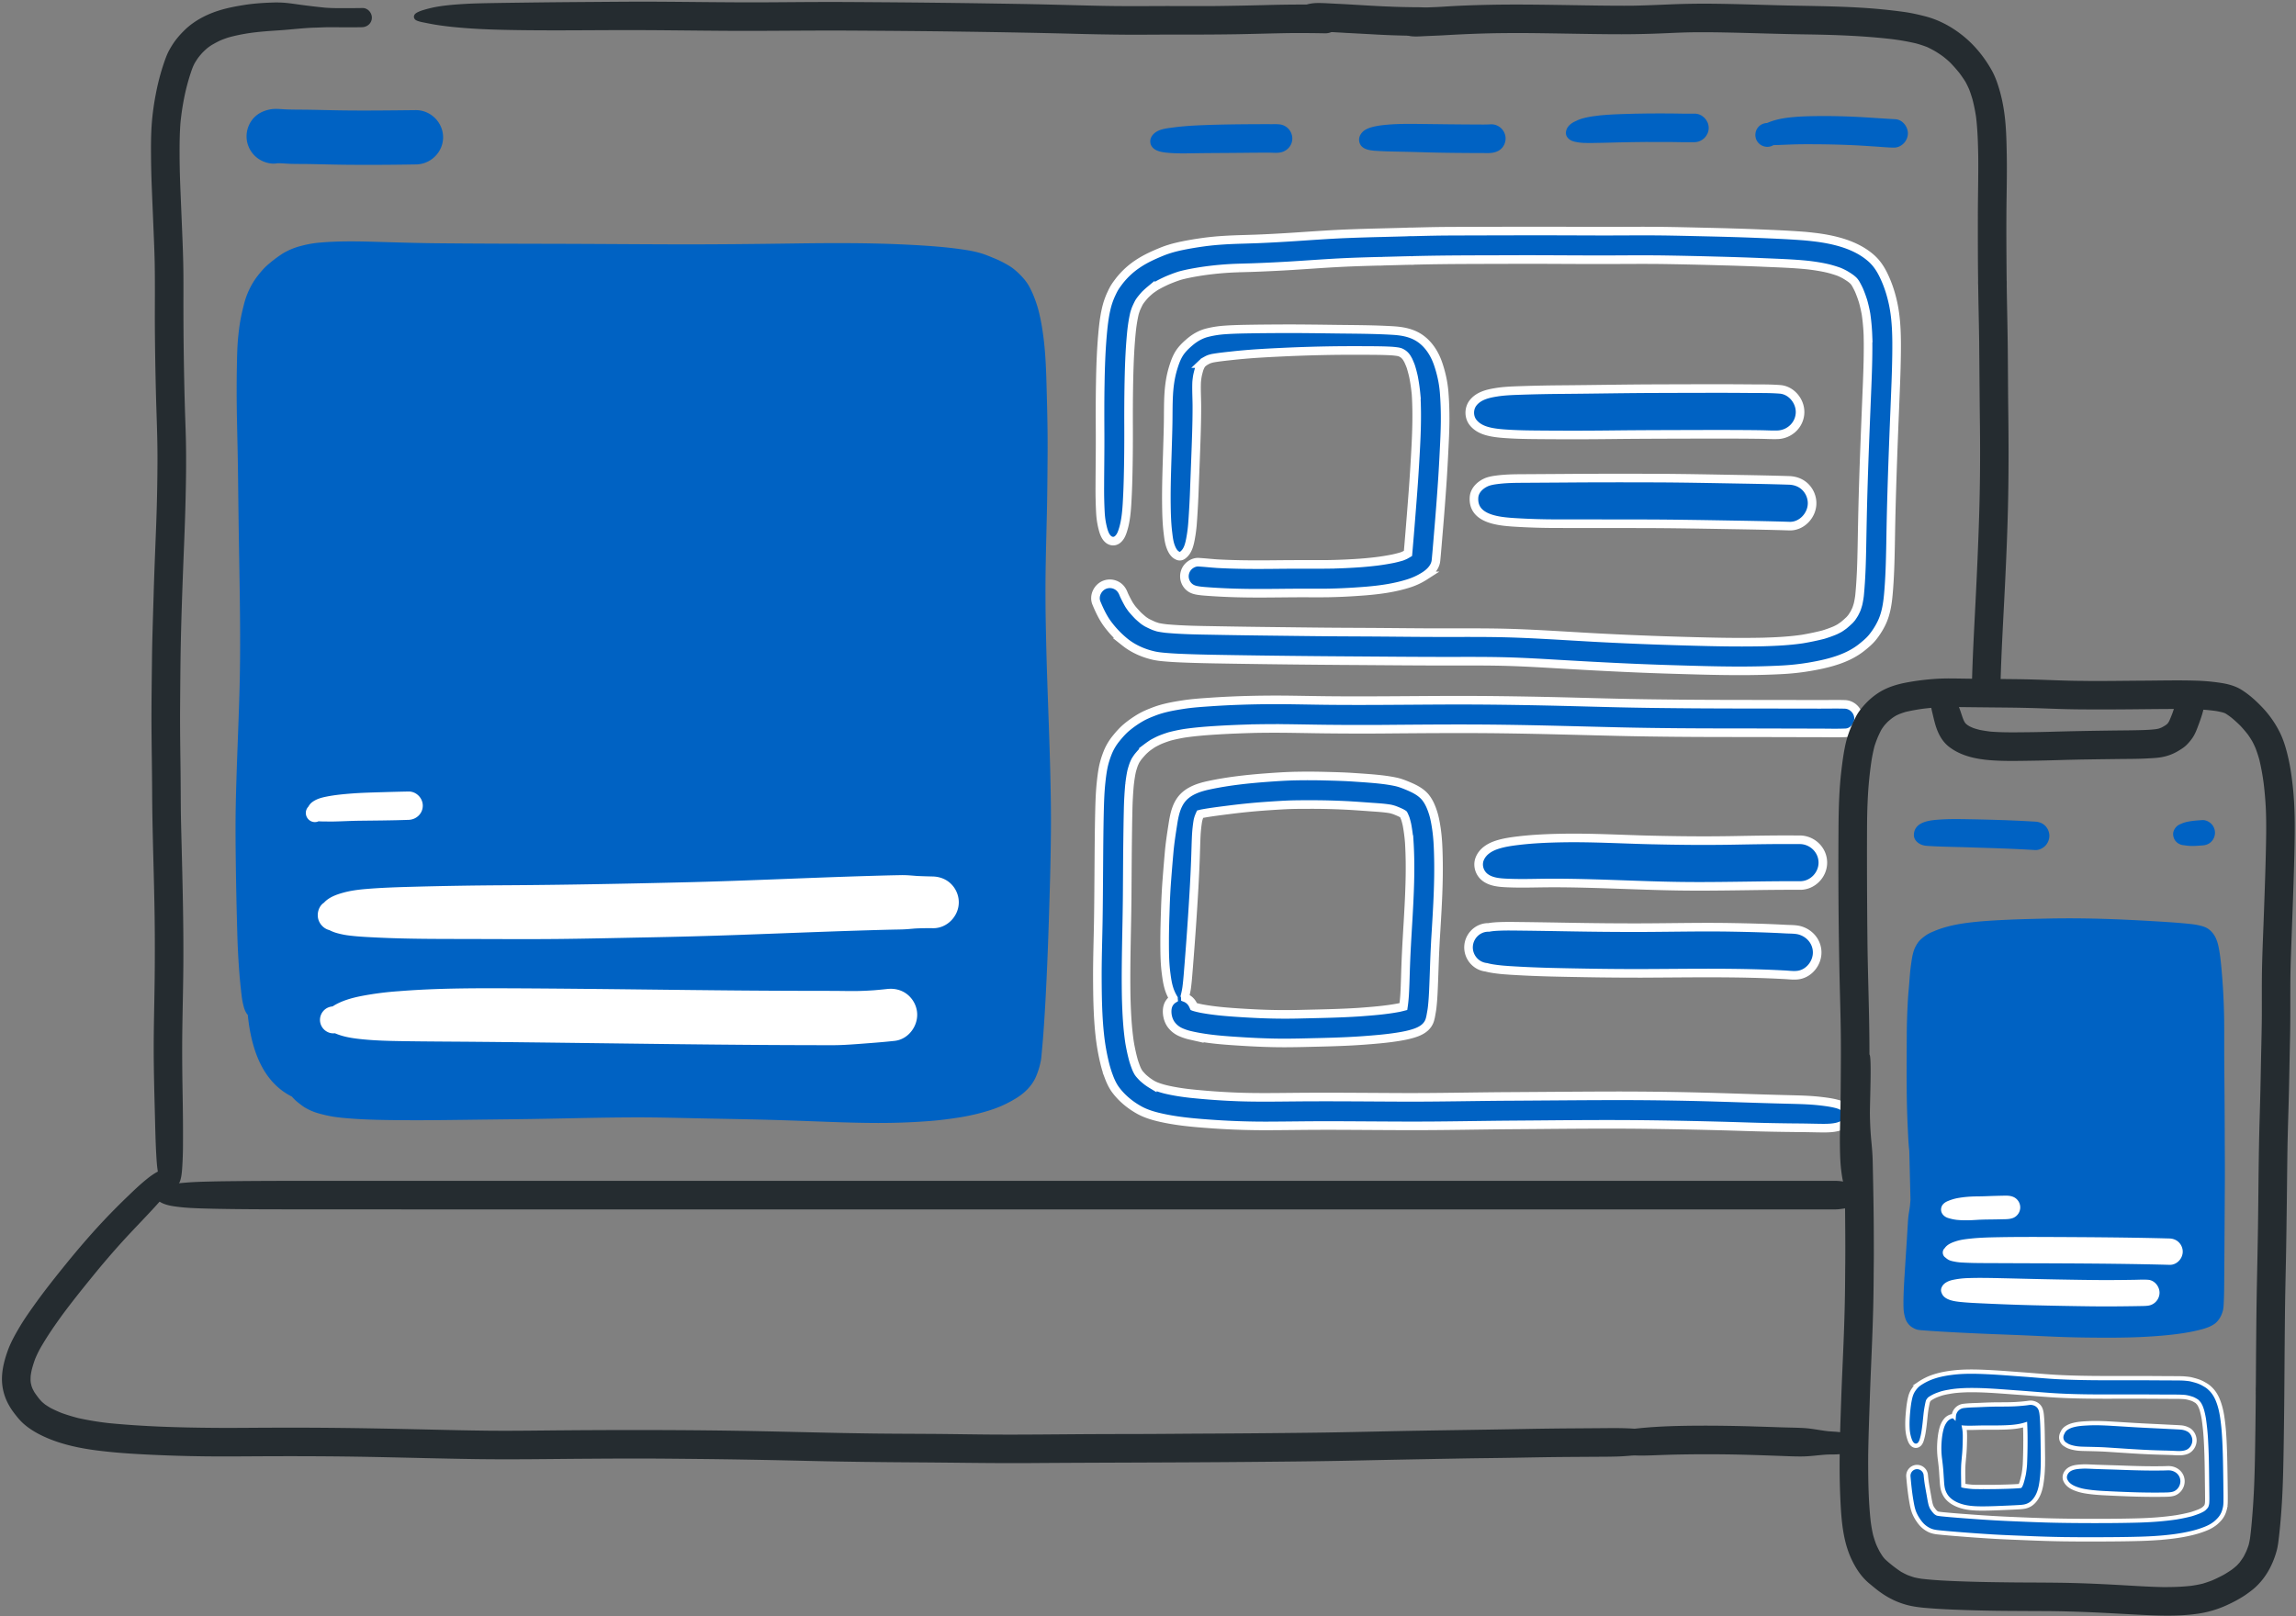
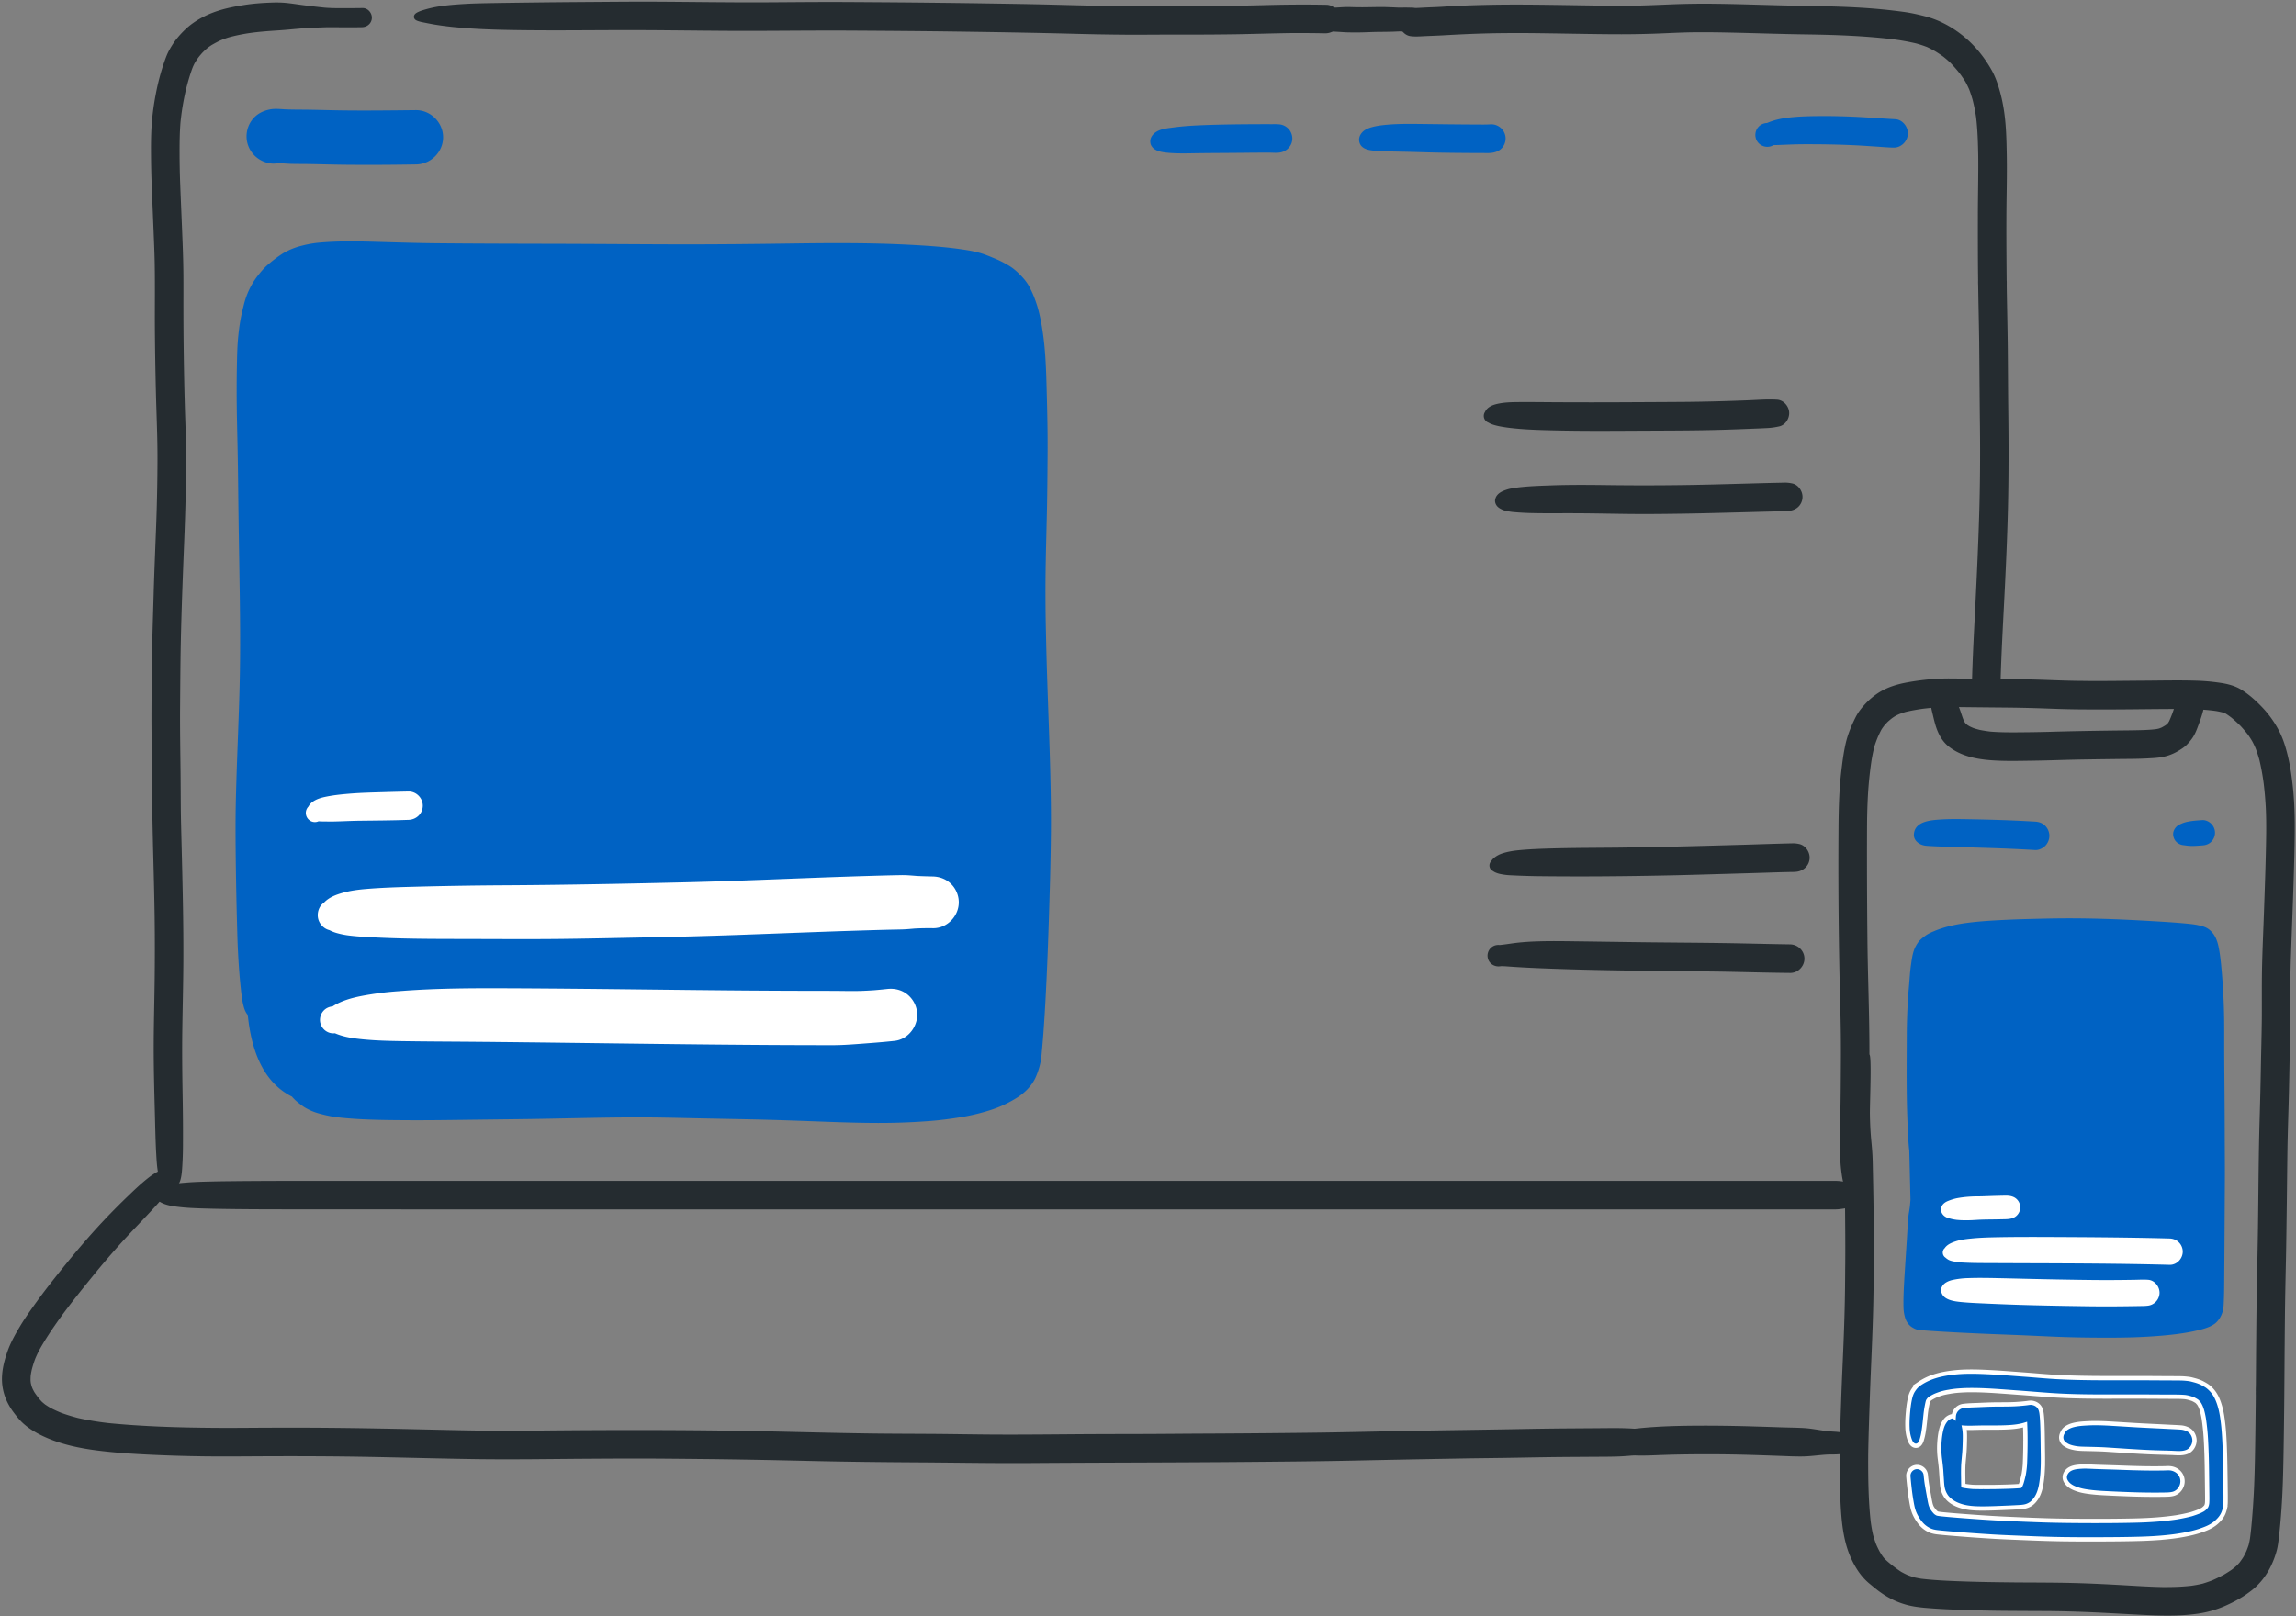
<svg xmlns="http://www.w3.org/2000/svg" width="267" height="188" viewBox="0 0 267 188">
  <rect x="0" y="0" width="267" height="188" fill="#808080" stroke="none" />
  <g id="Pages" stroke="none" stroke-width="1" fill="none" fill-rule="evenodd">
    <g id="Service-Landing" transform="translate(-118 -1566)">
      <g id="Grid" transform="translate(57 1496)">
        <g id="Group" transform="translate(58 70)">
          <g id="Group-43" transform="translate(3)">
            <path d="M27.562 107.403l-.001-.025v-.003l-.001-.023.003.076-.005-.165v-.027a509.8 509.8 0 01-.136-6.771c-.029-2.274-.05-4.547-.006-6.82.09-4.516.321-9.025.44-13.538.123-4.568.056-9.138-.018-13.705-.038-2.34-.079-4.679-.109-7.019-.03-2.273-.048-4.548-.093-6.822-.044-2.222-.11-4.443-.115-6.666-.003-1.144.005-2.286.028-3.43.02-1.119.043-2.237.157-3.35.064-.618.138-1.235.247-1.846.108-.614.253-1.222.405-1.826.3-1.209.835-2.367 1.6-3.35.358-.462.733-.905 1.174-1.288a15.128 15.128 0 011.567-1.2c.737-.49 1.615-.838 2.478-1.045a12.7 12.7 0 011.788-.321c2.307-.219 4.621-.175 6.934-.106 2.27.066 4.54.138 6.81.161 4.607.048 9.214.054 13.819.065 4.623.01 9.246.05 13.868.063 4.617.012 9.234-.037 13.851-.1 4.481-.063 8.967-.085 13.444.146 2.245.115 4.5.265 6.72.622.58.092 1.15.214 1.712.383.539.164 1.063.393 1.584.606.558.229 1.096.512 1.615.82.555.331 1.04.773 1.483 1.242.37.393.704.824.947 1.307.15.293.293.588.418.892.231.569.436 1.15.59 1.745.288 1.102.468 2.22.608 3.35.27 2.215.308 4.45.368 6.68.061 2.258.104 4.514.087 6.773-.016 2.273-.031 4.55-.083 6.823-.051 2.272-.118 4.545-.149 6.817a196.06 196.06 0 00.037 6.797l.024 1.105.024 1.08.003.09.001.065.001.023v.042-.042c.116 4.494.317 8.984.437 13.477l.02.8.002.09v.012l.001.038v.015c.056 2.194.086 4.391.07 6.585a332.968 332.968 0 01-.139 6.98c-.127 4.445-.278 8.893-.531 13.333-.062 1.08-.13 2.16-.211 3.24a110.35 110.35 0 01-.194 2.27c-.029.299-.045.6-.106.893a9.059 9.059 0 01-.573 1.847c-.435.99-1.236 1.8-2.134 2.375a13.29 13.29 0 01-3.179 1.488 24.306 24.306 0 01-3.42.819c-1.18.19-2.361.346-3.55.44a77.118 77.118 0 01-6.899.225c-2.231-.02-4.462-.107-6.692-.19-2.27-.085-4.538-.162-6.808-.214-2.236-.05-4.472-.088-6.707-.134-2.301-.049-4.604-.108-6.906-.107-4.506.003-9.01.149-13.515.204-2.279.029-4.556.053-6.835.082-2.232.028-4.463.057-6.695.04-2.2-.014-4.41-.033-6.605-.214a22.929 22.929 0 01-1.697-.184c-.6-.095-1.188-.23-1.772-.396a6.56 6.56 0 01-1.64-.712c-.227-.14-.437-.31-.648-.472a5.324 5.324 0 01-.713-.652.996.996 0 01-.087-.107c-2.94-1.464-4.653-4.633-5.14-9.507-.22-.237-.352-.558-.445-.865a8.454 8.454 0 01-.274-1.41c-.112-.901-.199-1.805-.27-2.71a91.66 91.66 0 01-.23-4.426l-.03-1.07-.001-.02-.001-.056-.002-.072v-.02z" id="Fill-43" fill="#0062C3" />
            <path d="M19.523 138.192c-.752-.216-1.02-1.092-1.143-1.78-.129-.716-.17-1.437-.211-2.162-.08-1.397-.108-2.797-.144-4.195-.07-2.685-.148-5.37-.15-8.056 0-2.59.073-5.177.107-7.767.03-2.48.035-4.96.002-7.44-.063-4.887-.27-9.773-.291-14.66-.012-2.555-.061-5.11-.075-7.664-.012-2.563.027-5.128.056-7.692.028-2.544.122-5.086.194-7.63.073-2.614.187-5.23.286-7.843.1-2.635.154-5.272.16-7.909.006-2.624-.122-5.246-.185-7.87a424.925 424.925 0 01-.118-7.319c-.016-2.514.025-5.03-.02-7.547-.012-.682-.034-1.365-.06-2.047-.09-2.333-.195-4.665-.287-6.998a110.451 110.451 0 01-.081-3.35c-.01-1.231-.011-2.47.073-3.698.085-1.242.256-2.472.495-3.693a26.63 26.63 0 01.986-3.703c.108-.307.22-.615.354-.914.154-.347.35-.68.551-1.002.405-.651.915-1.235 1.463-1.768 1.05-1.021 2.418-1.752 3.801-2.206 1.028-.338 2.092-.54 3.158-.708C29.49.407 30.553.335 31.61.298a12.71 12.71 0 011.454.022c.56.046 1.114.127 1.67.206A84.69 84.69 0 0037.78.89c.87.071 1.747.06 2.619.058.587 0 1.173-.006 1.761-.014.609-.009 1.1.558 1.084 1.146-.017.627-.539 1.076-1.146 1.084a79.92 79.92 0 01-2.695.008c-.563-.005-1.129-.012-1.691.005l.057-.002-.079.003a22.553 22.553 0 00-.011 0c-.45.019-.9.032-1.35.046-1.32.06-2.63.226-3.947.31-1.25.08-2.505.171-3.742.37-.71.122-1.415.266-2.108.464-.315.101-.623.215-.928.346-.353.166-.694.352-1.03.55a8.099 8.099 0 00-.478.344 9.439 9.439 0 00-.543.509 8.963 8.963 0 00-.51.605c-.15.214-.29.433-.422.66-.09.177-.172.357-.246.542-.324.889-.583 1.8-.801 2.72a30.256 30.256 0 00-.584 3.6c-.098 1.227-.109 2.459-.105 3.689.003 1.09.025 2.181.064 3.271.088 2.283.19 4.566.28 6.847.054 1.378.094 2.756.102 4.134.005 1.2 0 2.401 0 3.603a418.621 418.621 0 00.16 11.296c.035 1.287.09 2.574.122 3.863.062 2.614.019 5.234-.05 7.848-.067 2.653-.191 5.304-.289 7.956-.095 2.554-.184 5.11-.24 7.666-.057 2.611-.068 5.223-.09 7.834-.02 2.582.03 5.161.056 7.742.013 1.242.017 2.483.025 3.722.01 1.416.05 2.83.086 4.245.118 4.682.239 9.363.212 14.047-.015 2.579-.084 5.156-.12 7.733-.039 2.64-.005 5.277.04 7.915.031 1.808.047 3.615.036 5.423a41.292 41.292 0 01-.097 2.837c-.034.46-.077.93-.212 1.372-.088.295-.24.55-.489.736a1.073 1.073 0 01-.647.213 1.15 1.15 0 01-.31-.043z" id="Fill-2" fill="#252C30" />
            <path d="M131.055 4.036a305.95 305.95 0 01-6.308-.112c-4.325-.111-8.65-.186-12.975-.247-4.425-.062-8.852-.096-13.277-.12-2.241-.011-4.482.002-6.722.014-2.21.014-4.42.026-6.628.017-4.273-.02-8.543-.094-12.814-.086-4.402.008-8.804.068-13.205-.019-1.901-.036-3.804-.105-5.698-.275a36.893 36.893 0 01-2.861-.347c-.452-.075-.9-.169-1.349-.257a4.485 4.485 0 01-.61-.154c-.136-.047-.281-.108-.372-.224a.429.429 0 01-.06-.457c.067-.155.213-.252.358-.33a3.78 3.78 0 01.709-.275 13.418 13.418 0 011.581-.38c1.115-.19 2.242-.27 3.372-.336 1.086-.06 2.174-.076 3.26-.095 1.18-.02 2.358-.036 3.537-.051h.017-.016l.553-.007h-.004l.132-.001h-.016.044l.165-.003h-.037a149.528 149.528 0 01.437-.005C64.59.256 66.91.24 69.232.223c2.1-.016 4.202-.035 6.302-.03 4.336.013 8.67.093 13.007.078 2.236-.008 4.472-.034 6.707-.04 2.285-.009 4.568.011 6.852.026 4.385.03 8.77.079 13.153.148 2.104.034 4.208.062 6.312.114 2.142.051 4.283.112 6.425.158 2.054.044 4.107.04 6.16.029 1.227-.007 2.455-.004 3.684-.002.92.002 1.841.004 2.764.003.313-.001.626-.004.938-.008 2-.025 3.999-.065 5.998-.118a151.998 151.998 0 016.714-.028c.905.016 1.617.868 1.571 1.747-.023.445-.23.872-.565 1.164-.332.29-.748.418-1.183.41a150.444 150.444 0 00-4.048-.026l-.106.002h-.108.082c-2.083.033-4.165.1-6.248.136a337.38 337.38 0 01-6.412.034c-.915-.001-1.83.004-2.745.008-.852.005-1.706.01-2.558.01-.291 0-.582 0-.873-.002z" id="Fill-3" fill="#252C30" />
            <path d="M230.876 81.697c-.925-.05-1.593-.844-1.573-1.748.076-3.322.263-6.643.43-9.962.168-3.34.318-6.678.421-10.02.107-3.478.132-6.958.092-10.436v.03c-.041-3.206-.056-6.41-.087-9.616l.002.086-.002-.168v-.046.021c-.027-1.94-.075-3.883-.106-5.826l-.013-.847a6.432 6.432 0 01-.007-.542v-.128.015c-.032-2.474-.03-4.95-.028-7.425.003-2.313.066-4.623.043-6.936-.029-1.52-.071-3.038-.254-4.548a19.865 19.865 0 00-.406-2.011c-.119-.407-.25-.808-.4-1.204-.13-.293-.27-.58-.422-.862-.211-.342-.44-.67-.679-.993a16.28 16.28 0 00-1.145-1.294c-.24-.223-.488-.433-.743-.637a12.55 12.55 0 00-1.027-.679 12.96 12.96 0 00-.877-.451 13.367 13.367 0 00-1.282-.421 27.327 27.327 0 00-2.962-.516c-3.266-.37-6.546-.485-9.83-.532-3.246-.045-6.489-.171-9.734-.23a122.566 122.566 0 00-3.484-.015c-1.51.024-3.015.113-4.523.163-1.647.055-3.291.075-4.94.061-3.205-.024-6.41-.105-9.614-.132-1.23-.01-2.46-.001-3.688.013-2.025.035-4.044.12-6.066.239-.794.046-1.59.069-2.385.108-.513.026-1.018.064-1.53.001-.9-.107-1.49-1.09-1.333-1.937.082-.437.342-.832.712-1.079.344-.23.723-.295 1.122-.262h.015l-.124-.016c.063.008.126.012.189.013.44-.014.879-.044 1.32-.064.65-.027 1.3-.049 1.95-.092 1.56-.103 3.12-.163 4.683-.2 3.284-.082 6.567-.03 9.852.021 2.445.039 4.891.085 7.338.07 1.54-.028 3.08-.097 4.618-.16a94.644 94.644 0 014.844-.07c3.228.034 6.455.17 9.682.228 3.29.06 6.576.103 9.853.418.875.084 1.748.186 2.618.305.84.115 1.666.302 2.486.514 1.656.424 3.202 1.283 4.516 2.367 1.306 1.076 2.41 2.456 3.23 3.933.414.743.691 1.564.923 2.378.229.804.392 1.617.512 2.443.236 1.63.27 3.283.301 4.928.031 1.687.004 3.374-.02 5.06-.046 3.194-.018 6.39.008 9.586.018.228.008.462.009.688.033 2.42.098 4.836.122 7.255.023 2.38.027 4.762.056 7.144.046 3.442.053 6.88-.012 10.32-.065 3.366-.206 6.73-.37 10.092-.197 4.01-.44 8.018-.533 12.032-.02.878-.813 1.575-1.666 1.575-.027 0-.054 0-.082-.002z" id="Fill-4" fill="#252C30" />
            <path d="M156.583 3.76c-.292-.01-.585-.035-.878-.052a92.8 92.8 0 01-.865-.053c-.332-.022-.662-.068-.992-.102-.234-.023-.465-.067-.697-.106-.28-.044-.538-.096-.794-.231-.389-.203-.723-.64-.61-1.1.08-.326.31-.565.583-.743.24-.156.51-.218.784-.277.269-.062.53-.111.807-.138.175-.016.35-.03.526-.042.298-.023.596-.023.894-.036.295-.012.59-.035.885-.05.374-.02.749-.01 1.123.001l.126.004c.663.016 1.33.01 1.993-.004a71.7 71.7 0 011.205-.015c.466 0 .929.026 1.395.04l-.055-.002c.232.009.463.024.695.032.134 0 .267-.003.4-.005.148-.003.297-.005.447-.003.302.005.597.003.896.059.136.024.267.063.399.11.073.025.142.062.218.086a1.307 1.307 0 01.57.393c.167.209.263.469.274.736.02.538-.345 1.096-.882 1.232a1.561 1.561 0 00-.142.042l.063-.024c-.266.095-.522.15-.808.177-.23.02-.463-.01-.693-.017l.18.004c-.24-.006-.479-.015-.718-.022-.357-.003-.714.028-1.07.036-.512.012-1.023.016-1.534.022-.826.006-1.652.062-2.478.062h-.192c-.352 0-.703-.001-1.055-.014z" id="Fill-5" fill="#252C30" />
-             <path d="M164.337 4.158a98.38 98.38 0 01-4.703-.165c-1.656-.091-3.311-.174-4.966-.274a26.664 26.664 0 01-1.612-.133c-.378-.046-.768-.104-1.12-.253-.301-.127-.586-.298-.796-.556-.295-.363-.407-.836-.248-1.287.341-.973 1.527-1.138 2.415-1.14.597 0 1.193.041 1.788.07.791.038 1.583.08 2.373.127 1.71.103 3.423.209 5.136.256l-.214-.005c.824.023 1.648.04 2.473.045.282 0 .565.004.845.044.33.048.65.129.972.208.314.075.63.142.941.227.33.091.653.202.979.304.442.118.886.208 1.338.282.405.05.808.082 1.217.097.422.007.844.001 1.266-.01a.375.375 0 01.383.356.376.376 0 01-.358.383 31.683 31.683 0 00-1.237.083c-.417.045-.828.109-1.24.19a19.52 19.52 0 00-1.66.479 16.965 16.965 0 01-1.58.426c-.46.112-.923.219-1.396.245-.133.007-.267.01-.401.01-.198 0-.397-.006-.595-.009z" id="Fill-6" fill="#252C30" />
-             <path d="M212.639 140.674H61.048c-8.215 0-16.43.002-24.643-.005-3.488-.004-6.977.007-10.463-.05-.85-.013-1.7-.032-2.55-.06-.828-.028-1.66-.062-2.484-.158-.723-.084-1.5-.175-2.157-.516-.342-.179-.711-.5-.684-.924.034-.515.607-.816 1.027-.969.812-.298 1.697-.364 2.551-.436.956-.08 1.915-.103 2.873-.126.942-.025 1.885-.034 2.828-.044 3.29-.035 6.583-.035 9.876-.033h2.08c8.196-.003 16.392-.002 24.588-.002H212.65c.356 0 .714-.007 1.07.011.342.017.678.084 1.015.142.083.011.166.021.248.033.333.045.634.165.882.398.28.266.447.638.463 1.025.025.718-.513 1.415-1.24 1.513-.459.062-.913.156-1.375.19a6.936 6.936 0 01-.498.015c-.192 0-.386-.004-.577-.004z" id="Fill-7" fill="#252C30" />
+             <path d="M212.639 140.674H61.048c-8.215 0-16.43.002-24.643-.005-3.488-.004-6.977.007-10.463-.05-.85-.013-1.7-.032-2.55-.06-.828-.028-1.66-.062-2.484-.158-.723-.084-1.5-.175-2.157-.516-.342-.179-.711-.5-.684-.924.034-.515.607-.816 1.027-.969.812-.298 1.697-.364 2.551-.436.956-.08 1.915-.103 2.873-.126.942-.025 1.885-.034 2.828-.044 3.29-.035 6.583-.035 9.876-.033c8.196-.003 16.392-.002 24.588-.002H212.65c.356 0 .714-.007 1.07.011.342.017.678.084 1.015.142.083.011.166.021.248.033.333.045.634.165.882.398.28.266.447.638.463 1.025.025.718-.513 1.415-1.24 1.513-.459.062-.913.156-1.375.19a6.936 6.936 0 01-.498.015c-.192 0-.386-.004-.577-.004z" id="Fill-7" fill="#252C30" />
            <path d="M232.383 88.48c-1.984-.082-4.085-.357-5.707-1.597-.878-.67-1.36-1.673-1.65-2.714-.126-.447-.227-.901-.336-1.352-.132-.54-.237-1.088-.109-1.638.098-.416.535-.773.96-.8.504-.034.907.143 1.296.454.33.263.577.632.774.999.327.61.474 1.298.739 1.936.044.089.091.177.14.264l.045.062c.035.039.071.077.108.115.054.045.108.088.164.132.075.048.151.095.228.14.149.074.3.141.452.204.243.082.487.152.736.213.421.084.842.15 1.268.2 1.105.087 2.214.09 3.323.08a171.87 171.87 0 003.642-.06c2.296-.068 4.592-.108 6.888-.14 1.34-.02 2.684-.018 4.024-.065.468-.021.941-.045 1.405-.11.025-.004.051-.01.077-.013a6.34 6.34 0 00.238-.058c.098-.035.195-.072.29-.113.135-.072.267-.149.398-.228.06-.041.12-.084.18-.128l.088-.082.078-.091c.044-.067.085-.135.126-.205.13-.282.244-.57.356-.86l-.077.208.079-.21c.163-.446.308-.897.42-1.358.039-.188.068-.376.1-.566a1.675 1.675 0 011.672-1.4c.441.01.868.198 1.172.52.284.301.486.752.452 1.174-.076.96-.373 1.883-.706 2.783-.216.576-.425 1.189-.783 1.693a5.812 5.812 0 01-.67.79c-.29.289-.654.507-1.003.716a5.568 5.568 0 01-1.886.694 2.59 2.59 0 01-.14.025c-.48.073-.97.094-1.454.12-1.155.067-2.317.058-3.474.073-2.272.03-4.544.051-6.815.122-1.202.036-2.404.066-3.607.08-.647.01-1.295.02-1.942.02-.52 0-1.04-.007-1.56-.029z" id="Fill-9" fill="#252C30" />
            <path d="M106.945 170.101c-4.3-.024-8.598-.072-12.897-.173-4.278-.1-8.553-.184-12.83-.225-2.209-.022-4.417-.046-6.626-.05-2.116-.004-4.233.01-6.35.024-4.271.026-8.545.102-12.817.042-4.14-.058-8.277-.179-12.416-.257-4.39-.084-8.783-.094-13.174-.07-2.034.013-4.068.028-6.102.003a176.3 176.3 0 01-6.333-.192c-2.08-.099-4.166-.234-6.231-.505-2.057-.271-4.154-.723-6.047-1.597-.904-.418-1.763-.92-2.495-1.602-.378-.353-.695-.758-1.008-1.167a7.479 7.479 0 01-.838-1.39 6.13 6.13 0 01-.537-2.997c.065-.957.321-1.897.642-2.798.343-.966.842-1.857 1.36-2.737.511-.87 1.091-1.698 1.675-2.52 1.171-1.65 2.427-3.232 3.7-4.804a103.54 103.54 0 013.42-4.012 78.217 78.217 0 013.855-3.961c.74-.716 1.49-1.426 2.296-2.065.315-.252.647-.481.998-.683.336-.194.755-.29 1.134-.184l.076.016c.514.104.904.643.714 1.168l-.01.03c-.06.526-.425 1-.744 1.411-.537.693-1.132 1.34-1.725 1.983-1.128 1.216-2.287 2.4-3.403 3.628a97.27 97.27 0 00-3.479 4.06c-1.194 1.468-2.38 2.942-3.504 4.464l.126-.173c-.98 1.346-1.928 2.707-2.745 4.158-.2.37-.378.747-.54 1.134a13.44 13.44 0 00-.395 1.26c-.051.235-.095.47-.127.708a7.865 7.865 0 00-.013.563c.007.084.016.168.026.252.027.131.058.26.092.39.035.095.07.19.107.283.068.139.139.275.214.41.17.259.354.507.545.752.105.124.212.245.323.363a8 8 0 00.387.327c.2.136.401.263.609.387.425.223.858.419 1.304.598.63.226 1.266.42 1.914.588a34.2 34.2 0 003.591.593l-.224-.022c4.155.417 8.342.538 12.516.57 2.017.017 4.031-.008 6.048-.016 2.2-.01 4.4-.01 6.6.007 4.366.033 8.732.126 13.096.226 2.026.048 4.052.091 6.077.113 2.106.021 4.213.003 6.318-.02 8.581-.085 17.165-.09 25.745.089 4.355.09 8.71.213 13.066.264 2.096.024 4.193.027 6.29.04 2.105.013 4.21.05 6.316.071 4.276.042 8.553-.026 12.829-.045 2.035-.009 4.071-.008 6.108-.016 2.055-.008 4.11-.03 6.165-.04 4.27-.018 8.539-.055 12.808-.105 4.22-.048 8.439-.166 12.66-.238 4.12-.07 8.241-.12 12.362-.2 1.918-.035 3.838-.059 5.757-.071l3.004-.022c1.027-.007 2.054-.023 3.08.02.936.037 1.868.137 2.8.216 1.051.088 2.103.102 3.156.131 1.895.055 3.79.174 5.684.277.809.043 1.62.039 2.429.084.691.039 1.38.086 2.072.115.64.026 1.279.05 1.917.088.604.035 1.209.1 1.812.154.21.02.418.05.627.074.297.035.515.33.506.619-.01.292-.247.569-.548.586-.348.02-.697.037-1.045.048l.09-.004c-.57.022-1.143.06-1.714.065-.62.004-1.239.007-1.858.004-.668-.003-1.335.019-2.003.035-.379.008-.757.008-1.135.008-.388 0-.777 0-1.164.01-2.275.081-4.547.208-6.822.276-2.029.082-4.034.429-6.065.492-1.01.031-2.02.026-3.03.033l-2.949.02c-1.952.015-3.904.053-5.855.087-2.074.038-4.15.052-6.224.089-4.17.075-8.337.152-12.505.243-4.204.09-8.41.123-12.616.16-8.372.073-16.744.069-25.118.13-.637.004-1.274.006-1.91.006-3.625 0-7.25-.063-10.875-.084z" id="Fill-10" fill="#252C30" />
            <path d="M40.154 19.163c-1.392-.014-2.783-.058-4.175-.081-.699-.011-1.4-.008-2.1-.023-.534-.013-1.08-.077-1.618-.071-.809.16-1.732-.14-2.37-.637a3.183 3.183 0 01-1.19-2.056 3.187 3.187 0 01.635-2.376c.522-.67 1.24-1.027 2.057-1.19.623-.124 1.287-.025 1.916-.002.715.026 1.433.024 2.15.031 1.46.015 2.923.065 4.383.084 2.833.038 5.67-.001 8.502-.03 1.72-.018 3.17 1.416 3.183 3.132.012 1.733-1.414 3.153-3.134 3.182-1.845.032-3.693.05-5.54.05-.9 0-1.8-.004-2.7-.013z" id="Fill-11" fill="#0062C3" />
            <path d="M135.732 17.765c-.6-.06-1.413-.178-1.782-.72a.958.958 0 01-.176-.456v.01c-.086-.654.401-1.16.958-1.406.537-.237 1.157-.293 1.735-.37 1.149-.154 2.31-.222 3.467-.267 2.27-.088 4.547-.105 6.82-.114a97.48 97.48 0 011.089.002c.08 0 .16 0 .243-.002a5.59 5.59 0 01.754.03 1.663 1.663 0 011.442 1.622c.006.833-.613 1.51-1.42 1.645-.402.068-.835.023-1.24.02-.511-.001-1.022 0-1.533.003-1.07.008-2.14.022-3.212.028-1.233.009-2.468.014-3.702.032-.532.007-1.065.02-1.598.02-.616 0-1.232-.017-1.845-.077z" id="Fill-12" fill="#0062C3" />
            <path d="M172.33 17.8c-.528.002-1.058 0-1.586-.005a252.78 252.78 0 01-3.36-.038c-1.21-.022-2.419-.065-3.629-.095-1.127-.028-2.255-.034-3.38-.096-.796-.045-2.041-.062-2.29-1.02-.122-.468.06-.9.395-1.224.282-.272.683-.43 1.054-.532.584-.161 1.186-.232 1.788-.285 1.182-.104 2.372-.103 3.558-.09 2.275.027 4.55.06 6.824.067.489.002.978.013 1.465-.01.083-.008.166-.013.248-.014a1.67 1.67 0 011.65 1.425c.063.438-.06.893-.332 1.243-.273.352-.647.535-1.077.623a3.78 3.78 0 01-.738.058c-.199 0-.398-.006-.59-.006z" id="Fill-13" fill="#0062C3" />
-             <path d="M183.535 16.561c-.265-.042-.53-.086-.777-.199-.4-.182-.727-.564-.657-1.03.11-.74.76-1.094 1.384-1.364.548-.237 1.164-.348 1.75-.44 1.117-.171 2.258-.219 3.387-.26 2.015-.07 4.03-.087 6.046-.064.787.01 1.575.034 2.363.015.903-.02 1.666.754 1.673 1.647.007.915-.743 1.653-1.646 1.674-.882.02-1.764-.011-2.647-.02-1.01-.01-2.021-.013-3.032-.006-1.019.005-2.038.027-3.057.047-1.092.022-2.184.067-3.277.073l-.257.001c-.417 0-.842-.01-1.253-.074z" id="Fill-14" fill="#0062C3" />
            <path d="M220.22 17.17c-.666-.01-1.332-.072-1.996-.117-.687-.044-1.373-.092-2.058-.132l.219.012a106.95 106.95 0 00-5.395-.153c-.9-.007-1.8-.004-2.7.028-.455.016-.911.035-1.366.054-.23.01-.462.013-.693.02a1.364 1.364 0 01-.348.15 1.401 1.401 0 01-1.57-.644 1.4 1.4 0 01.226-1.681c.253-.251.604-.39.956-.4.774-.338 1.59-.518 2.435-.622 1.045-.127 2.099-.165 3.15-.179 1.931-.027 3.863.025 5.791.14l-.22-.012c1.054.062 2.108.136 3.16.199l-.219-.012.821.046c.816.048 1.446.85 1.453 1.63.005.88-.73 1.673-1.623 1.673h-.022z" id="Fill-15" fill="#0062C3" />
            <path d="M183.772 50.108c-1.367-.01-2.733-.034-4.099-.073-1.277-.038-2.565-.09-3.836-.233a17.43 17.43 0 01-1.497-.223 6.59 6.59 0 01-.68-.174c-.19-.06-.394-.14-.57-.252a.828.828 0 01-.437-1.184l.052-.091c.13-.269.348-.47.633-.626.33-.181.704-.267 1.071-.335.625-.113 1.266-.138 1.9-.146 1.314-.015 2.627 0 3.941.01 2.572.017 5.144.02 7.715.01 2.605-.013 5.209-.023 7.813-.043 2.513-.02 5.024-.09 7.536-.19 1.118-.043 2.243-.143 3.359-.069.703.046 1.282.685 1.375 1.357.106.749-.386 1.584-1.151 1.752a7.995 7.995 0 01-1.198.182c-.335.022-.668.034-1.003.05l-1.768.07c-1.283.05-2.568.095-3.852.123-2.57.058-5.138.06-7.708.072-1.79.008-3.58.021-5.369.021-.742 0-1.485-.002-2.227-.008z" id="Fill-16" fill="#252C30" />
            <path d="M189.44 59.778c-2.145-.022-4.29-.076-6.435-.08-.475-.002-.95 0-1.425 0-1.05.005-2.1.01-3.15-.014a32.17 32.17 0 01-2.504-.13 5.55 5.55 0 01-.58-.09c-.202-.043-.427-.078-.616-.166-.208-.1-.418-.2-.582-.367-.197-.197-.33-.512-.282-.793.122-.741.832-1.031 1.472-1.225.27-.081.558-.12.836-.165.283-.045.565-.079.85-.106 1.117-.11 2.246-.143 3.367-.184 2.175-.079 4.352-.061 6.529-.033 4.26.059 8.52.029 12.78-.084l4.358-.119c.688-.019 1.378-.038 2.068-.054l.875-.019.534-.012c.3-.006.582.031.875.092.7.146 1.198.862 1.203 1.553.003.363-.119.722-.341 1.008-.27.345-.636.524-1.057.61-.294.06-.596.06-.896.067-.227.006-.455.01-.684.015l-1.412.034-2.995.08c-2.162.058-4.321.115-6.482.149-1.523.023-3.046.042-4.57.042-.578 0-1.157-.003-1.736-.01z" id="Fill-17" fill="#252C30" />
            <g id="Group-2" transform="translate(221.351 106.818)">
              <g id="Group">
                <path d="M25.362.138c1.395.061 2.79.137 4.184.221 1.278.077 2.556.162 3.83.297.392.043.769.102 1.151.197.315.078.626.177.899.362.364.246.66.605.857.996a4.5 4.5 0 01.357 1.088c.15.708.234 1.43.305 2.15a76.962 76.962 0 01.35 6.4c.016 1.413.003 2.826.01 4.24.017 2.862.05 5.723.055 8.583.002 1.396.015 2.792.018 4.189.004 1.414-.01 2.828-.017 4.242-.016 2.748-.03 5.496-.053 8.244-.008 1.155-.006 2.313-.065 3.468-.015.295-.028.585-.11.87-.097.337-.24.68-.45.961-.16.22-.34.419-.57.566a3.81 3.81 0 01-.606.321 7.573 7.573 0 01-1.05.332c-1.39.35-2.823.532-4.249.662a62.182 62.182 0 01-4.448.23c-.682.015-1.365.02-2.049.02-.743 0-1.487-.006-2.23-.014-1.421-.015-2.84-.053-4.259-.115-1.479-.065-2.958-.139-4.437-.195-1.402-.054-2.805-.106-4.207-.17-1.37-.061-2.738-.131-4.107-.212a114.983 114.983 0 01-2.355-.16 4.99 4.99 0 01-.383-.043c-.266-.042-.526-.173-.751-.317-.361-.231-.636-.623-.767-1.028a4.548 4.548 0 01-.164-.72C0 45.452 0 45.087 0 44.733c0-.36.008-.72.019-1.079.024-.713.065-1.424.11-2.135.087-1.39.18-2.78.267-4.17.04-.646.08-1.29.118-1.937.02-.35.047-.698.103-1.047.048-.299.098-.597.137-.898l.063-.711-.138-5.709-.034-.301c-.034-.342-.06-.686-.078-1.029-.061-1.2-.121-2.397-.151-3.598v.07c-.072-2.87-.04-5.741-.031-8.61.004-1.391.057-2.78.137-4.168.039-.664.111-1.325.16-1.987.05-.678.1-1.36.198-2.031.108-.75.196-1.513.568-2.187.16-.288.341-.553.588-.774.163-.146.333-.28.509-.409.33-.238.705-.403 1.08-.558C4.993.896 6.477.628 7.944.46 9.389.297 10.847.222 12.299.157c1.454-.065 2.91-.097 4.365-.129 2.9-.064 5.8-.015 8.698.11z" id="Fill-44" fill="#0062C3" />
                <path d="M6.153 35.067a5.528 5.528 0 01-.934-.203c-.583-.168-1.007-.695-.787-1.316.121-.34.456-.557.777-.682a5.73 5.73 0 011.061-.32c.768-.14 1.554-.2 2.334-.202.696-.004 1.392-.043 2.086-.062.283-.008.565-.015.846-.02.422-.01.833-.03 1.233.14.484.2.808.685.812 1.208a1.332 1.332 0 01-.813 1.232c-.392.156-.795.151-1.21.16l-.889.018c-.717.013-1.437.008-2.154.056-.414.026-.834.046-1.252.046-.372 0-.743-.015-1.11-.055z" id="Fill-27" fill="#FFF" />
                <path d="M30.956 40.304c-4.231-.115-8.464-.149-12.696-.17-2.146-.011-4.291-.012-6.437-.024-1.086-.006-2.172-.003-3.258-.017a36.573 36.573 0 01-1.654-.053 6.21 6.21 0 01-.803-.08c-.311-.06-.666-.108-.938-.283a1.714 1.714 0 01-.257-.194 4.918 4.918 0 00-.076-.057c-.322-.249-.358-.757-.06-1.041l.022-.022c.3-.446.853-.661 1.353-.818.537-.168 1.105-.236 1.664-.294 1.127-.12 2.266-.143 3.4-.163 2.148-.037 4.3-.03 6.449-.02 4.234.021 8.468.048 12.7.155l.566.015c.415.011.806.156 1.101.455.28.28.441.67.445 1.066.005.801-.666 1.545-1.484 1.545h-.037z" id="Fill-28" fill="#FFF" />
                <path d="M21.747 45.128a535.22 535.22 0 01-6.789-.127 250.268 250.268 0 01-5.56-.204c-.912-.041-1.825-.079-2.732-.17-.762-.077-1.924-.229-2.217-1.033a.776.776 0 01.025-.73c.212-.457.769-.696 1.233-.802a9.789 9.789 0 011.829-.216c1.169-.041 2.34-.021 3.51.005 2.3.051 4.598.113 6.898.154 1.733.03 3.466.062 5.2.07.9.002 1.799-.004 2.698-.015l1.047-.015c.521-.01 1.044-.039 1.565-.002.744.054 1.32.773 1.326 1.492a1.533 1.533 0 01-1.306 1.514c-.324.047-.653.044-.979.05l-.856.014a195.604 195.604 0 01-2.968.026c-.641 0-1.283-.004-1.924-.01z" id="Fill-29" fill="#FFF" />
              </g>
              <g id="Group-3" transform="translate(.457 52.724)" fill="#0062C3" stroke="#FFF" stroke-width=".5">
                <path d="M5.892 15.516c-.526-.21-1.024-.522-1.363-.983a2.572 2.572 0 01-.443-1.066c-.053-.3-.067-.606-.087-.91-.026-.362-.047-.725-.072-1.087a5.238 5.238 0 000-.004l-.006-.08.006.08a31.059 31.059 0 00-.14-1.273A9.89 9.89 0 013.72 8.3c.037-.582.106-1.165.265-1.728.094-.331.246-.649.462-.916.233-.29.587-.48.947-.48a1.285 1.285 0 011.092-1.178c.564-.077 1.137-.083 1.704-.107.525-.023 1.05-.048 1.574-.061 1.007-.027 2.015.007 3.02-.06a21.03 21.03 0 001.087-.1c.209-.027.429-.072.64-.038.378.061.71.249.902.591.142.256.183.555.213.843.033.308.05.618.064.927.038.857.044 1.715.055 2.572.011.962.043 1.924-.009 2.887a13.727 13.727 0 01-.201 1.817c-.113.548-.275 1.061-.6 1.529-.153.22-.336.422-.554.58a2.003 2.003 0 01-.9.343c-.298.045-.606.051-.907.069-.38.02-.763.038-1.144.053-.882.038-1.766.079-2.649.08h-.04c-.963 0-1.943-.046-2.848-.407zm3.156-2.095c.47.001.942-.001 1.413-.011.797-.018 1.598-.033 2.393-.087.085-.006.17-.013.255-.023l.023-.03.037-.067a8.23 8.23 0 00.09-.228c.109-.343.196-.69.27-1.042.066-.379.111-.757.138-1.14.04-.924.062-1.85.06-2.776a39.637 39.637 0 00-.037-1.85 5.31 5.31 0 01-.508.131c-.746.156-1.515.188-2.274.205-.481.01-.963.01-1.444.009l-.65.001c-.714.003-1.43.048-2.144.015a2.038 2.038 0 01-.063-.004c.014.07.025.141.036.212.068.466.05.955.04 1.425-.01.475-.028.95-.068 1.423-.035.408-.078.815-.107 1.222-.024.5-.023 1.001-.014 1.502.006.317.005.637.015.956l.104.024c.323.053.647.092.973.117.374.017.751.016 1.127.016a15.327 15.327 0 01.335 0z" id="Fill-30" />
                <path d="M30.663 9.452c-.787-.025-1.575-.04-2.362-.073-1.777-.073-3.552-.21-5.326-.32-.696-.036-1.391-.051-2.087-.066-.464-.012-.945-.01-1.403-.098-.352-.067-.753-.163-1.056-.38a.997.997 0 01-.465-.498c-.121-.29-.085-.596.058-.868l.02-.04c.09-.208.23-.39.425-.526.266-.187.554-.298.867-.376.551-.14 1.14-.17 1.706-.198.977-.047 1.952.001 2.928.059l-.202-.011c.894.052 1.789.11 2.683.163l-.018-.001c1.158.069 2.317.117 3.475.177.425.023.851.043 1.276.063.201.01.403.022.605.036.314.023.6.103.88.25.444.231.717.757.721 1.246.004.57-.35 1.151-.896 1.356-.297.112-.611.142-.929.142-.3 0-.604-.027-.9-.037z" id="Fill-31" />
                <path d="M25.96 14.27c-.931-.033-1.862-.071-2.791-.12a25.528 25.528 0 01-1.72-.126c-.51-.061-1.038-.129-1.53-.284-.62-.193-1.254-.466-1.54-1.09-.17-.367-.047-.778.21-1.062.423-.465 1.138-.513 1.722-.546.461-.025.93.01 1.39.027 1.026.04 2.053.064 3.08.101 1.7.064 3.404.114 5.105.078.259-.005.529-.033.784.01.672.112 1.217.604 1.313 1.295.102.73-.373 1.492-1.101 1.672-.351.086-.715.081-1.073.089a78.038 78.038 0 01-3.85-.044z" id="Fill-32" />
                <path d="M18.205 19.495a152.93 152.93 0 01-4.216-.124c-1.41-.059-2.82-.106-4.228-.194a205.82 205.82 0 01-4.016-.288c-.602-.05-1.204-.098-1.805-.158-.437-.044-.89-.077-1.298-.253a2.977 2.977 0 01-.922-.631 3.92 3.92 0 01-.475-.599 4.6 4.6 0 01-.433-.792c-.188-.45-.273-.938-.355-1.415-.164-.94-.259-1.887-.342-2.837a1.027 1.027 0 01.918-1.106 1.028 1.028 0 011.107.918c.032.353.074.705.127 1.056.07.415.143.83.219 1.246.07.39.128.782.23 1.164.03.088.063.175.097.26l.05.098c.072.109.148.215.227.319.057.069.115.136.177.201l.056.047c.038.026.078.05.117.075l.05.024.03.01c.155.03.31.05.467.067 1.223.125 2.452.213 3.677.303 1.373.101 2.748.186 4.123.247 1.41.063 2.82.121 4.23.165 1.409.044 2.82.06 4.23.069 2.076.012 4.154.006 6.23-.044l.12-.004h.063l.143-.005.058-.001c1.475-.044 2.945-.145 4.405-.363.593-.1 1.18-.218 1.76-.373.317-.097.628-.207.935-.332.131-.06.26-.125.386-.195l.125-.089a7.39 7.39 0 00.144-.135 4.53 4.53 0 00.1-.114 3.04 3.04 0 00.052-.078l.006-.012a4.02 4.02 0 00.05-.157c.011-.055.02-.11.029-.166.027-.398.013-.802.009-1.2-.004-.41-.01-.82-.015-1.229-.011-.876-.02-1.753-.04-2.63a72.93 72.93 0 00-.095-2.38 28.011 28.011 0 00-.24-2.366 9.89 9.89 0 00-.218-.992 5.813 5.813 0 00-.152-.426 5.303 5.303 0 00-.141-.274 2.812 2.812 0 00-.074-.107 4.479 4.479 0 00-.173-.193 2.145 2.145 0 00-.06-.052 3.667 3.667 0 00-.473-.262 6.608 6.608 0 00-.516-.157 3.941 3.941 0 00-.356-.067c-.487-.046-.977-.045-1.466-.045h-.327c-.617-.003-1.234-.006-1.851-.011a459.585 459.585 0 00-3.934-.005c-2.68.004-5.365.015-8.04-.169-1.334-.092-2.667-.21-4.003-.304-1.377-.1-2.753-.215-4.134-.262-.55-.018-1.1-.023-1.651-.012-.427.014-.852.038-1.277.08-.203.021-.403.05-.604.08H5.02c-.152.036-.31.053-.46.084a8.217 8.217 0 00-.541.126 8.46 8.46 0 00-.78.283 6 6 0 00-.463.244 4.34 4.34 0 00-.19.125 2.128 2.128 0 00-.023.022l-.075.09a2.852 2.852 0 00-.085.13 2.186 2.186 0 00-.038.128c-.107.463-.186.935-.239 1.406-.069.655-.125 1.313-.228 1.963a6.72 6.72 0 01-.236 1.053c-.05.157-.12.318-.23.443-.168.192-.42.27-.66.166-.353-.155-.491-.592-.591-.93a4.684 4.684 0 01-.17-1.117c-.03-.665.013-1.328.077-1.99.049-.49.111-.978.223-1.459.074-.321.176-.617.356-.898.197-.308.437-.585.74-.791A6.762 6.762 0 013.141.556C3.809.339 4.5.214 5.197.127c1.38-.175 2.787-.139 4.174-.071 1.368.066 2.735.18 4.102.278 1.349.097 2.696.232 4.046.301 2.677.138 5.353.127 8.031.122 1.3-.002 2.598.003 3.897.012.617.004 1.236.005 1.853.01.303.003.607.001.908.024.181.014.362.032.542.056.204.026.406.086.605.138.331.086.656.198.96.357.156.084.31.172.462.266.2.127.37.281.536.45.564.572.858 1.318 1.068 2.08.18.653.27 1.337.346 2.009.071.626.111 1.255.144 1.885.068 1.34.09 2.68.108 4.02.01.592.017 1.181.023 1.772.005.339.009.677.006 1.016-.001.342 0 .692-.079 1.027a3.522 3.522 0 01-.182.58 2.62 2.62 0 01-.51.772 4.046 4.046 0 01-.453.424 4.17 4.17 0 01-.516.339c-.32.185-.68.32-1.027.444-.355.127-.717.232-1.083.322-1.358.335-2.763.498-4.156.597a48.979 48.979 0 01-2.354.103l-.032.001h.034c-1.407.036-2.815.045-4.223.05-.41.002-.82.002-1.23.002-.997 0-1.995-.005-2.992-.018z" id="Fill-38" />
              </g>
            </g>
            <path d="M179.421 101.92a82.404 82.404 0 01-3.803-.113 7.157 7.157 0 01-1.153-.146 3.008 3.008 0 01-.544-.17 1.94 1.94 0 01-.326-.188.704.704 0 01-.365-.443.726.726 0 01.165-.675c.11-.165.233-.312.394-.439a3.02 3.02 0 01.945-.49c.591-.19 1.205-.292 1.823-.354 1.324-.131 2.654-.176 3.983-.213 2.516-.068 5.035-.066 7.553-.093 5.003-.057 10.003-.2 15.004-.344.99-.029 1.978-.063 2.968-.094a519.565 519.565 0 012.115-.058l.326-.006c.245-.004.48.029.72.08.707.152 1.21.869 1.216 1.57.006.831-.61 1.5-1.413 1.636-.316.054-.645.04-.966.049a158.062 158.062 0 00-2.46.07c-1.185.038-2.368.074-3.552.107-2.445.07-4.891.148-7.337.204-3.707.082-7.417.133-11.126.133-1.389 0-2.778-.007-4.167-.022z" id="Fill-18" fill="#252C30" />
            <path d="M208.187 113.17c-2.95-.024-5.9-.126-8.849-.165-2.997-.04-5.994-.05-8.991-.096-2.562-.041-5.125-.082-7.687-.16-2.547-.078-5.096-.163-7.638-.355-.16-.006-.318-.01-.477-.01l-.105.018.04-.011c-.685.114-1.38-.314-1.483-1.053a1.244 1.244 0 011.283-1.423l-.022-.002.159.007c.65-.066 1.296-.177 1.945-.255a29.279 29.279 0 012.363-.165c1.499-.056 3-.028 4.5-.01 3.016.037 6.032.09 9.05.122 2.696.028 5.391.043 8.087.083 2.6.038 5.2.113 7.8.151.903.014 1.667.73 1.674 1.65.007.889-.736 1.674-1.635 1.674h-.014z" id="Fill-19" fill="#252C30" />
-             <path d="M145.705 84.754h.061c-1.363.038-2.724.087-4.085.17-1.337.08-2.677.181-4.002.379-.559.098-1.11.211-1.659.356-.395.123-.783.26-1.166.42-.274.127-.541.263-.805.411-.234.152-.46.311-.683.478a8.828 8.828 0 00-.46.417c-.197.21-.387.426-.57.649-.102.143-.2.289-.294.439-.074.15-.142.301-.206.455-.089.253-.167.507-.237.765-.11.514-.184 1.032-.245 1.553a42.091 42.091 0 00-.168 3.11c-.026 1.072-.04 2.147-.054 3.221-.029 2.168-.037 4.336-.053 6.504-.03 4.045-.195 8.089-.11 12.134l.002.081v-.047h0c.05 1.691.138 3.383.394 5.058.122.697.271 1.39.46 2.072.108.344.228.683.367 1.015.054.11.11.216.168.322.038.057.077.113.117.168.133.158.273.31.418.458.17.155.347.3.53.441.185.134.376.261.574.38a6.09 6.09 0 00.431.205l.057.02c.33.127.668.227 1.01.316.952.23 1.924.38 2.897.49 1.874.197 3.76.333 5.644.4 2.195.076 4.39.04 6.585.02 4.163-.04 8.327.009 12.49.024 4.165.016 8.328-.084 12.49-.107 3.923-.022 7.843-.062 11.766-.07 4.1-.009 8.204.05 12.3.172 2.037.06 4.071.134 6.106.192 1.014.03 2.026.054 3.038.081.973.026 1.943.068 2.91.18.639.076 1.277.158 1.9.324.27.073.545.178.775.34.443.315.679.82.53 1.357-.163.585-.79.861-1.328.982-.49.111-.996.131-1.498.131l-.25-.001c-.9-.008-1.802-.038-2.704-.042a251.229 251.229 0 01-6.31-.126 578.867 578.867 0 00-11.781-.253c-4.026-.042-8.053-.01-12.078.025-1.974.018-3.947.026-5.92.052-2.083.027-4.164.058-6.245.074-2.534.02-5.066.004-7.598-.012-1.767-.01-3.534-.022-5.3-.02-2.087.001-4.175.038-6.262.046a88.618 88.618 0 01-6.435-.198c-1.929-.133-3.87-.28-5.769-.668-1.007-.204-2.058-.473-2.962-.975-1.049-.584-1.994-1.355-2.72-2.313-.354-.466-.61-1.012-.815-1.557a13.635 13.635 0 01-.486-1.575 25.323 25.323 0 01-.573-3.274c-.24-2.205-.271-4.437-.281-6.652-.008-2.177.068-4.355.106-6.53.036-2.175.046-4.349.062-6.523.016-2.134.03-4.268.081-6.402.028-1.086.064-2.17.178-3.25.06-.58.131-1.16.242-1.734.12-.612.308-1.203.538-1.783a6.392 6.392 0 01.977-1.64c.376-.465.783-.927 1.245-1.308a11.806 11.806 0 011.626-1.13c.47-.271.985-.48 1.49-.676 1.1-.429 2.272-.637 3.433-.817 1.074-.167 2.168-.236 3.252-.31 2.275-.155 4.56-.226 6.84-.24 2.2-.013 4.399.051 6.598.073 4.54.047 9.08-.013 13.621-.033 4.523-.02 9.044.046 13.566.153 2.317.056 4.634.124 6.952.176 2.263.053 4.528.079 6.792.1 4.398.043 8.796.033 13.196.043 1.047.001 2.095.002 3.142.005.336 0 .673-.003 1.012-.004.66-.005 1.32-.01 1.98.01.818.027 1.508.693 1.582 1.504.08.865-.595 1.762-1.496 1.803-1.055.046-2.119.01-3.176.01l-3.178-.007c-2.168-.004-4.335-.013-6.503-.013-4.494 0-8.99-.024-13.485-.128-4.53-.106-9.06-.244-13.589-.302-4.616-.059-9.231-.018-13.846.019-2.234.017-4.47.009-6.704-.014-2.2-.023-4.398-.085-6.597-.073a125.198 125.198 0 00-1.662.02l-.111.003h-.01 0l-.039.001h-.023zm8.285 5.524c1.16.03 2.32.057 3.476.137 1.061.073 2.122.138 3.18.259.544.062 1.086.145 1.624.256.471.096.928.27 1.372.453.79.327 1.625.722 2.16 1.413.4.513.652 1.135.848 1.749.187.585.292 1.198.384 1.802.176 1.167.216 2.35.24 3.527.057 2.763-.103 5.53-.271 8.29l-.072 1.164-.073 1.466c-.063 1.485-.1 2.971-.169 4.456-.03.645-.07 1.291-.143 1.932-.025.218-.06.433-.1.649-.057.324-.106.657-.23.965-.383.944-1.398 1.302-2.304 1.535-.556.142-1.123.237-1.69.32-1.19.176-2.397.272-3.596.363-2.36.177-4.722.216-7.087.272-.732.016-1.463.028-2.194.028-.421 0-.842-.004-1.264-.013a89.877 89.877 0 01-3.522-.15c-2.05-.127-4.125-.257-6.13-.72a6.054 6.054 0 01-1.135-.377 2.742 2.742 0 01-1.027-.787c-.386-.473-.565-1.13-.538-1.73.016-.358.107-.69.33-.976.113-.145.25-.269.406-.366a.688.688 0 01-.004-.063 5.223 5.223 0 01-.561-1.3c-.157-.55-.232-1.124-.305-1.69-.16-1.257-.161-2.53-.16-3.796.002-1.184.04-2.368.079-3.552.035-1.15.09-2.298.179-3.447.082-1.091.173-2.182.27-3.272.098-1.072.263-2.133.429-3.197.158-1.02.367-2.097 1.025-2.93.738-.931 1.952-1.349 3.075-1.593 2.295-.498 4.635-.747 6.975-.918l-.215.016c1.178-.087 2.359-.167 3.54-.186a76.3 76.3 0 013.198.011zm-1.801 3.303c-.885 0-1.77.003-2.656.045-.56.028-1.119.062-1.679.099l-.695.048h0a78.083 78.083 0 00-3.934.384c-1.163.15-2.332.284-3.484.498-.06.014-.121.03-.181.046a6.168 6.168 0 00-.163.402c-.035.11-.066.22-.092.333-.09.527-.147 1.06-.183 1.596-.052.99-.068 1.982-.107 2.973a185.043 185.043 0 01-.159 3.354 373.495 373.495 0 01-.48 7.177 352.6 352.6 0 01-.232 2.936c-.038.458-.08.916-.141 1.374-.045.34-.118.675-.198 1.008a.649.649 0 01.038.204c.39.151.718.458.904.861l.079.173.02.008c.285.087.576.153.868.213 1.494.28 3.02.398 4.538.494l.707.043.919.049a70.326 70.326 0 005.599.062c2.205-.052 4.408-.089 6.61-.235 1.535-.116 3.083-.233 4.597-.523.173-.039.346-.08.518-.125.07-.472.112-.947.143-1.423.065-1.12.083-2.245.125-3.367.034-.93.08-1.86.131-2.79l.068-1.173.013-.221-.005.06-.002.05.003-.052v.002l.004-.06h0l-.003.04.052-.857c.183-3.115.344-6.245.15-9.36a19.901 19.901 0 00-.266-2 9.12 9.12 0 00-.181-.685 6.634 6.634 0 00-.185-.446 4.001 4.001 0 00-.042-.076 3.431 3.431 0 00-.055-.042 3.832 3.832 0 00-.22-.123 9.348 9.348 0 00-.82-.346 5.39 5.39 0 00-.425-.116c-.739-.127-1.492-.166-2.24-.22-.813-.06-1.626-.117-2.44-.168a82.344 82.344 0 00-4.818-.124zm24.59 14.165c1.74.019 3.48.047 5.219.077 3.086.055 6.174.09 9.26.077 3.364-.016 6.725-.093 10.088-.035 2.11.037 4.222.092 6.328.207.528.029 1.16.004 1.674.16 1.135.342 1.961 1.335 1.97 2.542.009 1.282-.983 2.512-2.288 2.65-.13.014-.26.02-.391.02-.305 0-.612-.03-.916-.052-5.353-.303-10.714-.205-16.073-.178a331.56 331.56 0 01-7.432-.053c-2.662-.046-5.331-.089-7.988-.248l-.343-.02a2.494 2.494 0 01-.067-.005c-.223-.008-.448-.028-.674-.045a17.18 17.18 0 01-1.053-.102c-.4-.052-.826-.11-1.23-.224a2.346 2.346 0 01-.935-.305 2.355 2.355 0 01-1.155-1.995 2.353 2.353 0 011.166-2.036c.38-.22.79-.317 1.196-.306.435-.083.882-.107 1.344-.124.766-.028 1.535-.013 2.3-.005zm15.123-10.048c3.193.078 6.383.108 9.576.053 2.181-.04 4.361-.08 6.541-.076l1.278.004c1.448.005 2.67 1.179 2.681 2.64.011 1.435-1.19 2.685-2.639 2.68-2.07-.009-4.14.018-6.211.047-1.844.024-3.688.05-5.532.05-.816 0-1.631-.006-2.447-.018-3.309-.049-6.614-.208-9.922-.3-1.74-.048-3.481-.082-5.222-.07-1.576.013-3.152.07-4.728-.001-.886-.04-1.883-.103-2.608-.676-.646-.51-.908-1.423-.574-2.187.375-.859 1.197-1.332 2.056-1.602.774-.243 1.591-.361 2.394-.457 1.719-.208 3.453-.28 5.18-.31 3.394-.058 6.786.14 10.177.223zm-10.791-70.825c1.865.004 3.73.016 5.596.016 1.98 0 3.957-.023 5.936-.007 1.98.016 3.96.07 5.94.114 1.879.043 3.76.095 5.637.17 1.789.072 3.579.144 5.365.276a24.38 24.38 0 01.815.073l.124.013h.01a1108.591 1108.591 0 01.609.072c.49.061.98.137 1.463.232 1.78.35 3.569.963 4.958 2.17.458.398.82.854 1.131 1.374.255.427.464.877.656 1.336.35.84.611 1.72.8 2.609.411 1.935.422 3.934.398 5.903-.026 2.095-.12 4.186-.205 6.279-.173 4.234-.335 8.47-.433 12.706-.046 2.013-.059 4.026-.137 6.037-.04.997-.095 1.99-.189 2.983-.104 1.126-.298 2.274-.807 3.298a8.618 8.618 0 01-1.045 1.627c-.332.408-.753.76-1.16 1.09-.887.723-1.916 1.218-2.998 1.574-1.057.349-2.145.573-3.241.756a27.98 27.98 0 01-3.12.335c-1.638.088-3.28.121-4.921.121-2.672 0-5.346-.087-8.015-.167-4.21-.126-8.417-.344-12.623-.59-2.06-.121-4.117-.246-6.18-.31-2.142-.066-4.285-.055-6.427-.053-4.255.006-8.508-.04-12.762-.066a1416.43 1416.43 0 01-12.698-.142c-2.074-.033-4.15-.061-6.223-.15a40.88 40.88 0 01-1.471-.083c-.553-.044-1.12-.083-1.664-.2-1.213-.264-2.41-.784-3.387-1.559a11.646 11.646 0 01-1.984-2.05c-.577-.753-.996-1.648-1.358-2.52-.345-.839.163-1.83.987-2.134a1.672 1.672 0 011.29.06c.4.19.677.522.844.925l.091.218c.175.379.367.748.574 1.112.113.176.232.346.359.514.225.27.463.53.709.785.208.195.425.381.648.561.115.079.232.155.35.229.277.145.558.276.844.399.157.055.312.106.47.154.309.062.619.108.932.146 2.021.187 4.063.2 6.093.237 2.147.039 4.295.07 6.442.093 2.096.024 4.192.053 6.287.07 2.11.017 4.22.02 6.328.037 2.134.016 4.266.04 6.4.043.71.002 1.42 0 2.132 0 1.42-.002 2.841-.004 4.264.013 4.154.047 8.299.365 12.447.582 4.212.221 8.424.369 12.64.466 2.127.051 4.25.067 6.378.024 1.538-.045 3.074-.119 4.598-.344.82-.14 1.631-.306 2.438-.514.474-.146.937-.31 1.394-.505.155-.076.308-.154.461-.236.18-.115.353-.235.524-.363.23-.19.45-.389.666-.595.08-.088.157-.176.233-.267.108-.157.211-.317.311-.48.086-.163.166-.327.241-.494.077-.208.144-.417.202-.631.07-.318.126-.635.167-.957.19-1.938.243-3.887.28-5.833.038-2.037.075-4.073.134-6.108.12-4.221.302-8.438.473-12.656.075-1.898.134-3.8.09-5.699a23.73 23.73 0 00-.224-2.46 16.3 16.3 0 00-.346-1.506 14.157 14.157 0 00-.468-1.275 9.698 9.698 0 00-.402-.778 5.676 5.676 0 00-.136-.199 3.76 3.76 0 00-.134-.149c-.09-.08-.182-.159-.278-.234a8.612 8.612 0 00-.709-.456 7.977 7.977 0 00-.635-.308 13.556 13.556 0 00-1.295-.397c-.794-.187-1.601-.31-2.412-.403-1.656-.168-3.323-.22-4.984-.292-1.89-.083-3.782-.142-5.675-.191a485.84 485.84 0 00-5.963-.13c-1.962-.027-3.922-.015-5.884-.005-1.972.008-3.943 0-5.915-.01-1.894-.008-3.788-.018-5.68-.01-3.831.015-7.663 0-11.493.093-.046 0-.091.002-.137.003-.147.02-.297.024-.445.011l-.142.005h0l-.675.016-1.402.038-.717.017-.195.006c-.227.022-.462.011-.686.017-.478.013-.955.025-1.433.04-1.019.032-2.037.07-3.054.123-2 .104-3.997.262-5.996.377-1.389.08-2.778.146-4.169.193l-1.38.04h.006-.024 0l-.197.005.127-.002a36.549 36.549 0 00-4.437.398c-.816.134-1.632.276-2.43.495-.509.163-1.004.353-1.495.562-.424.194-.84.4-1.245.632-.235.148-.465.302-.688.47a10.18 10.18 0 00-.614.556c-.189.207-.365.422-.537.643a7.15 7.15 0 00-.17.254 10.08 10.08 0 00-.363.77c-.06.169-.117.34-.166.512-.149.643-.25 1.286-.325 1.94-.196 1.867-.272 3.742-.316 5.616-.043 1.905-.05 3.81-.043 5.714.005 1.936-.006 3.873-.057 5.809a83.07 83.07 0 01-.125 3.074c-.07 1.104-.176 2.209-.546 3.26-.126.355-.305.711-.624.928-.305.207-.675.172-.961-.046-.423-.321-.593-.927-.714-1.418a9.45 9.45 0 01-.244-1.654 50.77 50.77 0 01-.072-3.21c.007-1.987.04-3.975.031-5.961-.009-1.908-.016-3.816.017-5.723.03-1.907.09-3.814.252-5.715.09-1.038.198-2.08.43-3.096a8.666 8.666 0 01.583-1.74c.132-.28.264-.568.43-.83.15-.24.32-.466.49-.692a9.123 9.123 0 012.2-2.043c.865-.579 1.819-1.01 2.778-1.401.77-.314 1.579-.53 2.392-.696.809-.166 1.626-.3 2.444-.412 1.553-.214 3.116-.286 4.68-.328h-.008l1.508-.049c1.537-.06 3.075-.148 4.61-.25 1.959-.128 3.916-.272 5.878-.35a247.648 247.648 0 014.124-.127l-.094.002h.051l.05-.002.083-.002h-.037 0c.9-.022 1.8-.046 2.701-.07.231-.007.472-.03.707-.018l.174-.004.791-.02c.501-.011 1.003-.024 1.504-.033.921-.018 1.841-.023 2.761-.026 3.894-.01 7.789-.024 11.683-.017zM149.057 38.24c2.2-.01 4.402.025 6.602.052 2.122.024 4.248.028 6.366.158 1.092.067 2.177.27 3.096.899 1.035.708 1.725 1.818 2.123 2.993.356 1.044.598 2.136.69 3.238.095 1.16.127 2.317.118 3.48-.011 1.124-.068 2.246-.124 3.366-.053 1.1-.114 2.2-.184 3.3a332.371 332.371 0 01-.478 6.257c-.075.895-.145 1.792-.228 2.687l-.049.512c-.073.784-.679 1.4-1.309 1.803a7.745 7.745 0 01-1.749.836c-1.642.54-3.372.78-5.092.924l-.436.033-.902.063c-.98.062-1.962.108-2.945.125-.756.014-1.512.01-2.268.008-.35-.001-.698-.003-1.046-.001-1.609.002-3.218.032-4.827.032a93.26 93.26 0 01-1.821-.016 73.438 73.438 0 01-4.05-.176c-.458-.034-.922-.062-1.372-.148-.368-.069-.695-.203-.963-.474a1.654 1.654 0 01-.475-1.142c-.003-.44.174-.871.486-1.18.289-.286.73-.5 1.143-.477.735.042 1.467.124 2.201.174 2.174.119 4.348.125 6.525.103 1.13-.012 2.262-.02 3.393-.02h.976c.749.003 1.498.004 2.247-.008a69.467 69.467 0 003.515-.162 44.81 44.81 0 001.835-.18c.65-.08 1.295-.186 1.938-.313.343-.075.68-.16 1.016-.26.13-.05.257-.103.385-.16.114-.063.227-.127.34-.194.126-1.435.242-2.87.356-4.307.142-1.792.286-3.583.395-5.377l-.007.11.048-.788c.16-2.697.317-5.407.15-8.105a20.975 20.975 0 00-.3-2.09c-.093-.415-.2-.822-.33-1.227a11.342 11.342 0 00-.274-.654c-.061-.11-.123-.22-.187-.328a5.515 5.515 0 00-.147-.195 5.798 5.798 0 00-.146-.146c-.05-.04-.1-.079-.151-.117a6.197 6.197 0 00-.186-.11l-.136-.06h0a4.45 4.45 0 00-.251-.064 9.295 9.295 0 00-.756-.083c-.993-.055-1.985-.057-2.98-.061a203.945 203.945 0 00-3.152.003c-2.203.023-4.403.088-6.603.192-1.111.053-2.221.111-3.333.187-.79.06-1.58.127-2.37.214s-1.586.164-2.368.302a7.237 7.237 0 00-.337.09c-.07.027-.138.054-.207.084-.12.062-.238.127-.355.195a5.492 5.492 0 00-.256.192l-.067.064a3.912 3.912 0 00-.093.118c-.033.055-.065.11-.096.166a5.38 5.38 0 00-.133.315c-.084.27-.154.544-.213.821-.04.244-.072.487-.093.734-.039.926.023 1.856.026 2.783.003 1.1-.02 2.2-.054 3.3-.063 2.032-.147 4.06-.224 6.091a106.086 106.086 0 01-.214 4.098 16.851 16.851 0 01-.255 2c-.122.62-.284 1.313-.774 1.748l.02-.017-.063.056a1.035 1.035 0 01-.086.068.53.53 0 01-.597.05c-.41-.182-.647-.634-.795-1.032-.2-.528-.261-1.11-.328-1.669-.129-1.066-.158-2.146-.172-3.22-.027-2.139.057-4.278.12-6.416.03-1.026.066-2.05.082-3.075.019-1.08.003-2.162.061-3.24.058-1.066.2-2.112.51-3.135.176-.577.364-1.132.674-1.653.334-.556.804-1.002 1.294-1.418.564-.477 1.221-.858 1.938-1.05a11.532 11.532 0 012.096-.337c1.103-.078 2.207-.093 3.311-.11 1.11-.018 2.22-.023 3.33-.029zm43.364 17.37c3.162.01 6.325.073 9.486.129 2.047.035 4.094.072 6.14.138.721.023 1.396.267 1.91.787.485.491.765 1.163.77 1.851.011 1.382-1.149 2.683-2.564 2.683l-.074-.001c-2.234-.072-4.47-.11-6.704-.148-3.403-.058-6.806-.118-10.21-.126-3.345-.008-6.69-.003-10.035-.01a79.903 79.903 0 01-5.033-.153c-1.84-.119-4.865-.38-4.696-2.902.053-.793.663-1.391 1.334-1.718.402-.195.875-.272 1.314-.33.878-.116 1.77-.144 2.654-.15l5.058-.032h0c3.55-.03 7.1-.03 10.65-.018zm7.39-10.418c1.218 0 2.438.006 3.656.017 1.176.01 2.367-.015 3.54.08 1.304.104 2.313 1.342 2.321 2.61.01 1.47-1.187 2.632-2.631 2.674-.63.019-1.266-.02-1.897-.03-.786-.012-1.572-.019-2.36-.023-1.605-.01-3.212-.01-4.817-.004-3.423.01-6.845.013-10.268.053-1.498.018-2.997.026-4.496.026-1.106 0-2.212-.005-3.318-.013-1.326-.01-2.655-.015-3.98-.093-.738-.044-1.465-.091-2.19-.239-.79-.161-1.552-.458-2.066-1.105-.52-.653-.511-1.65.009-2.298.665-.834 1.752-1.07 2.755-1.228.853-.134 1.73-.168 2.592-.198 1.716-.06 3.432-.093 5.148-.105 3.468-.026 6.934-.093 10.4-.106 2.535-.008 5.068-.018 7.602-.018z" id="Combined-Shape" stroke="#FFF" fill="#0062C3" />
            <path d="M36.092 95.48a1.074 1.074 0 01-.52-1.054c.03-.232.137-.443.294-.606.11-.208.268-.392.453-.528.476-.35 1.013-.501 1.584-.619 1.006-.206 2.05-.302 3.073-.38 1.094-.082 2.193-.109 3.287-.143a287.9 287.9 0 013.241-.084c.897-.017 1.655.745 1.662 1.636.006.917-.739 1.628-1.636 1.66-1.954.073-3.912.08-5.867.105-.944.014-1.887.07-2.832.087-.444.007-.888-.002-1.333-.006a5.728 5.728 0 01-.45-.02 1.027 1.027 0 01-.957-.05z" id="Fill-22" fill="#FFF" />
            <path d="M54.54 109.221c-3.556-.007-7.11.005-10.664-.168-1.062-.053-2.13-.099-3.187-.226a9.586 9.586 0 01-1.488-.288 4.506 4.506 0 01-.9-.352c-.615-.147-1.123-.67-1.288-1.272-.184-.668.049-1.504.642-1.904l.02-.013c.55-.615 1.416-.934 2.193-1.152.885-.25 1.811-.369 2.727-.444 1.812-.152 3.628-.208 5.445-.257 3.503-.096 7.006-.153 10.511-.173 7.017-.04 14.032-.175 21.046-.344 6.886-.165 13.768-.504 20.652-.717 1.029-.031 2.057-.062 3.084-.088.495-.012.988-.02 1.481-.03.612-.012 1.225.052 1.835.097.605.029 1.21.046 1.815.059.813.019 1.581.306 2.16.892.547.552.866 1.314.871 2.092.012 1.616-1.345 3.048-2.983 3.032a31.806 31.806 0 00-2.136.038c-.475.042-.948.089-1.425.104-.4.014-.8.016-1.2.026-.803.018-1.605.04-2.408.064-1.7.051-3.4.105-5.099.166-3.478.124-6.956.262-10.434.386-3.476.124-6.951.217-10.428.284-3.546.066-7.092.154-10.639.187-1.301.012-2.603.016-3.904.016-2.1 0-4.199-.01-6.298-.015z" id="Fill-23" fill="#FFF" />
            <path d="M94.287 121.569c-1.785-.004-3.57-.01-5.355-.022a2114.36 2114.36 0 01-10.97-.103c-7.502-.086-15.003-.196-22.505-.264-2.883-.026-5.767-.032-8.65-.077-.041 0-.083 0-.124-.002-1.45-.023-2.905-.059-4.349-.196-1.122-.107-2.327-.258-3.378-.719a1.601 1.601 0 01-.583-.042 1.58 1.58 0 01-1.148-1.299 1.58 1.58 0 01.602-1.463c.239-.182.541-.294.849-.319.988-.643 2.184-.976 3.325-1.204a36.247 36.247 0 014.43-.57c.149-.016.297-.024.45-.035l.383-.029h.016l-.25.018c3.75-.275 7.527-.3 11.287-.289 3.692.012 7.385.045 11.078.081 7.375.076 14.751.183 22.128.21 1.726.004 3.452.013 5.178.011.885 0 1.771.025 2.656.02.753-.003 1.506-.039 2.257-.09a57.065 57.065 0 001.58-.152c.82-.088 1.633.1 2.291.612a3.08 3.08 0 011.148 1.985c.225 1.607-.949 3.26-2.597 3.44-1.312.143-2.628.243-3.943.34l-.401.03c-.937.068-1.868.13-2.806.132h-.478c-.707 0-1.414-.002-2.121-.004z" id="Fill-24" fill="#FFF" />
            <path d="M236.677 98.875a196.74 196.74 0 00-5.584-.246c-1.082-.03-2.163-.074-3.246-.1-1.134-.03-2.27-.05-3.404-.118-.279-.017-.569-.026-.84-.105-.544-.158-1.065-.605-1.038-1.226.065-1.545 1.929-1.679 3.098-1.756 1.074-.07 2.16-.053 3.235-.034 2.111.038 4.222.094 6.332.2l1.421.078c.452.026.862.161 1.187.49.301.304.476.722.48 1.15.003.442-.176.877-.49 1.188-.276.273-.692.48-1.09.48h-.06z" id="Fill-25" fill="#0062C3" />
            <path d="M253.896 98.297c.06.013.12.023.178.036-.132-.023-.266-.027-.396-.068a1.386 1.386 0 01-.615-.362 1.287 1.287 0 01-.348-.832c-.033-.448.291-.935.681-1.137.112-.056.219-.1.331-.149a3.497 3.497 0 01.745-.217 14.062 14.062 0 01.029-.006c.527-.101 1.056-.134 1.593-.17.385-.027.794.169 1.058.435.269.271.424.644.427 1.026a1.48 1.48 0 01-.436 1.057c-.283.28-.636.4-1.024.427-.349.024-.696.054-1.042.062a5.431 5.431 0 01-1.18-.102z" id="Fill-26" fill="#0062C3" />
            <path d="M206.856 169.34c-1.906-.068-3.812-.136-5.72-.166a176.178 176.178 0 00-5.863.01c-.896.016-1.79.047-2.684.081-.501.02-1.001.037-1.503.042-.44.007-.878-.012-1.317-.026a13.951 13.951 0 01-1.66-.144c-.491-.075-.976-.193-1.468-.246l.149.014c-.41-.038-.8-.095-1.19-.236-.43-.154-.887-.49-.81-1.008.065-.436.471-.684.859-.797a4.585 4.585 0 011.09-.161c.145-.01.29-.028.434-.052.37-.07.742-.144 1.113-.216.474-.094.945-.152 1.426-.208.954-.11 1.907-.199 2.865-.257 1.945-.118 3.9-.14 5.848-.142a192.39 192.39 0 015.799.101c.914.026 1.829.056 2.743.088.938.034 1.877.036 2.813.09.95.056 1.88.267 2.824.37.263.021.526.037.79.054.344.022.684.07 1.026.107.286.024.573.04.86.062.268.02.514.095.725.269.236.195.391.48.424.785.068.614-.402 1.271-1.046 1.307-.114.006-.228.012-.341.016l.021-.001-.536.023.162-.007c-.41.02-.818.069-1.23.081-.303.009-.607.005-.91.013-.976.05-1.942.21-2.92.223l-.297.002c-.825 0-1.652-.042-2.476-.071z" id="Fill-42" fill="#252C30" />
            <path d="M248.85 187.825c-1.693-.082-3.382-.185-5.075-.264-1.738-.08-3.478-.137-5.219-.158l.221.001c-1.742-.013-3.485-.013-5.227-.031l.22.003a191.699 191.699 0 01-6.664-.153 71.662 71.662 0 01-3.237-.2c-.6-.054-1.205-.127-1.792-.26a9.182 9.182 0 01-1.75-.59 9.834 9.834 0 01-1.592-.916c-.47-.328-.912-.706-1.355-1.07-.919-.758-1.575-1.762-2.076-2.834-1.003-2.146-1.172-4.555-1.286-6.889a85.105 85.105 0 01-.085-4.953l-.001.22c0-.184.002-.367.004-.55l-.002.221c.018-2.24.106-4.482.182-6.723.074-2.184.184-4.365.27-6.55.089-2.199.154-4.399.176-6.6l-.003.22.004-.413c-.001.073-.001.147-.003.22l.004-.49v.048l.01-1.304a1.632 1.632 0 010-.119l.002-.159.009-.768c-.002.073-.002.146-.003.221.019-2.21-.004-4.42-.023-6.63-.006-.764-.025-1.528-.043-2.291a2.388 2.388 0 01-.094-.263c-.164-.566-.245-1.131-.314-1.715-.12-1.01-.137-2.04-.147-3.057-.01-1.065.02-2.131.045-3.195.024-1.042.038-2.084.047-3.127v.013c.014-2.13.039-4.26.014-6.39-.024-2.213-.096-4.424-.146-6.637a625.15 625.15 0 01-.12-17.65l-.002.221c.016-2.182.07-4.364.322-6.533.125-1.073.264-2.15.5-3.205.244-1.09.678-2.134 1.18-3.127.297-.588.73-1.12 1.18-1.596a7.985 7.985 0 011.47-1.22c1.013-.655 2.183-1 3.36-1.215a29.079 29.079 0 013.228-.402c1.157-.08 2.323-.046 3.481-.03.874.01 1.75.029 2.623.037h-.047c1.904.012 3.807.016 5.708.076 1.679.051 3.356.132 5.035.147l-.22-.002c.464.003.927.01 1.39.015a20.523 20.523 0 00.066 0h.024-.017c2.081.01 4.164-.024 6.245-.037 2.041-.012 4.089-.064 6.13.003.804.025 1.613.094 2.408.201.41.056.821.118 1.222.219.557.14 1.074.327 1.563.632.93.579 1.744 1.327 2.493 2.12a11.84 11.84 0 011.928 2.749c.52 1.019.83 2.153 1.076 3.265.233 1.054.374 2.135.49 3.208.239 2.22.236 4.451.195 6.68-.08 4.258-.267 8.512-.413 12.767-.037 1.039-.064 2.08-.073 3.119l.003-.221c-.018 2.23.01 4.46-.038 6.689-.05 2.156-.082 4.313-.133 6.469-.052 2.173-.134 4.345-.17 6.518-.033 2.133-.05 4.265-.078 6.398-.029 2.165-.053 4.33-.098 6.493-.044 2.179-.096 4.356-.118 6.535l-.028 2.894.003-.22-.006.574v-.015a6.943 6.943 0 01.001-.037c0-.057 0-.113.002-.17l-.002.24V156.32l-.002.182.001-.22-.002.404v-.22c-.013 1.797-.023 3.595-.038 5.391l-.001.108v.073l-.006.602c.001-.073.001-.148.003-.22-.02 2.228-.048 4.458-.087 6.687-.038 2.177-.09 4.355-.248 6.527a68.954 68.954 0 01-.28 3.08c-.063.546-.124 1.097-.263 1.628a10.185 10.185 0 01-.624 1.709c-.51 1.097-1.249 2.093-2.19 2.857-.13.105-.26.202-.394.301a13.93 13.93 0 01-.466.333c-.237.162-.483.305-.731.45-.49.285-.998.534-1.514.767a12.2 12.2 0 01-3.332.953c-1.138.159-2.284.213-3.43.213-1.078 0-2.156-.048-3.23-.1zm5.994-3.374c.437-.062.868-.14 1.297-.244.359-.108.71-.229 1.06-.36.483-.207.95-.436 1.414-.684.307-.181.606-.371.902-.573a13.6 13.6 0 00.072-.054c.184-.138.357-.288.529-.44.104-.108.206-.218.306-.33.167-.22.322-.444.471-.676.122-.222.233-.447.337-.677.097-.237.186-.474.264-.717.062-.245.112-.492.153-.742.13-.956.212-1.919.288-2.88a89.78 89.78 0 00.19-3.131c.093-2.179.117-4.36.149-6.54.017-1.305.032-2.61.044-3.913l-.002.22.005-.514c-.001.073-.001.147-.003.22.002-.183-.008-.37 0-.556-.01-.264.008-.533.011-.79.012-1.574.02-3.148.034-4.721l-.001.22.002-.3v-.04.068l.004-.55v.221c.017-2.19.04-4.379.083-6.569.042-2.14.09-4.281.123-6.423.064-4.327.068-8.654.2-12.98.058-1.926.103-3.853.138-5.78.035-1.917.09-3.833.112-5.75.012-2.117-.018-4.232.035-6.349.052-2.078.15-4.156.221-6.234.106-3.021.218-6.042.252-9.065.004-.941 0-1.884-.046-2.825a41.007 41.007 0 00-.247-2.871 27.663 27.663 0 00-.5-2.739c-.13-.463-.28-.917-.45-1.367-.119-.277-.248-.546-.39-.81a13.007 13.007 0 00-.476-.739c-.276-.357-.57-.7-.876-1.031-.336-.335-.684-.651-1.05-.955a9.004 9.004 0 00-.65-.462 6.933 6.933 0 00-.116-.063 4.259 4.259 0 00-.25-.085 8.383 8.383 0 00-.868-.18c-1.185-.16-2.383-.212-3.579-.223-1.97-.011-3.952.017-5.932.034a355.185 355.185 0 01-6.403.01l.187.001c-1.347-.01-2.692-.055-4.036-.106a160.94 160.94 0 00-4.572-.105l.22.001a1581.38 1581.38 0 01-6.189-.064l-.048-.001h.035a36.604 36.604 0 00-1.868.037c-.61.03-1.218.093-1.824.165-.683.098-1.365.215-2.036.377-.231.072-.458.15-.684.235-.14.062-.277.126-.415.194-.152.09-.3.187-.445.289-.166.131-.328.267-.488.408-.136.137-.267.279-.395.425a8.276 8.276 0 00-.322.446c-.163.294-.305.598-.442.905-.145.35-.276.703-.391 1.064a18.05 18.05 0 00-.39 1.95 46.298 46.298 0 00-.364 3.548 68.929 68.929 0 00-.114 3.627v-.023l-.004.427.002-.221c-.019 4.383 0 8.766.044 13.15.043 4.357.235 8.713.234 13.072v.34c.264.189.075 4.79.053 6.767.012 1.115.061 2.225.17 3.335.056.583.108 1.164.135 1.75.026.54.032 1.08.043 1.623.046 2.17.086 4.337.1 6.506.004 1.072.011 2.142.01 3.213 0 .585-.007 1.17-.014 1.753l-.001.106v.127l-.003.21v.031l-.002.407-.009.996c.002-.073.002-.147.003-.221l-.004.49.001-.22c-.035 4.511-.302 9.014-.45 13.522-.069 2.071-.147 4.143-.176 6.216l.002-.22-.004.478.002-.221-.002.33c-.004 2.453.028 4.918.296 7.359.07.53.16 1.053.282 1.574.104.362.22.718.352 1.072.126.29.263.572.413.85.117.197.238.39.368.578.07.087.14.173.213.258.26.254.538.485.82.713.352.279.71.546 1.086.79.24.136.484.26.734.375.267.103.535.195.808.279.272.06.544.111.818.155 1.658.192 3.329.258 4.995.316 1.78.061 3.562.088 5.342.107l-.22-.001.923.008-.22-.001c2.277.017 4.556.01 6.834.068 2.157.056 4.315.168 6.468.294 1.326.077 2.652.153 3.98.18 1.102.004 2.205-.028 3.302-.154z" id="Fill-8" fill="#252C30" />
          </g>
        </g>
      </g>
    </g>
  </g>
</svg>